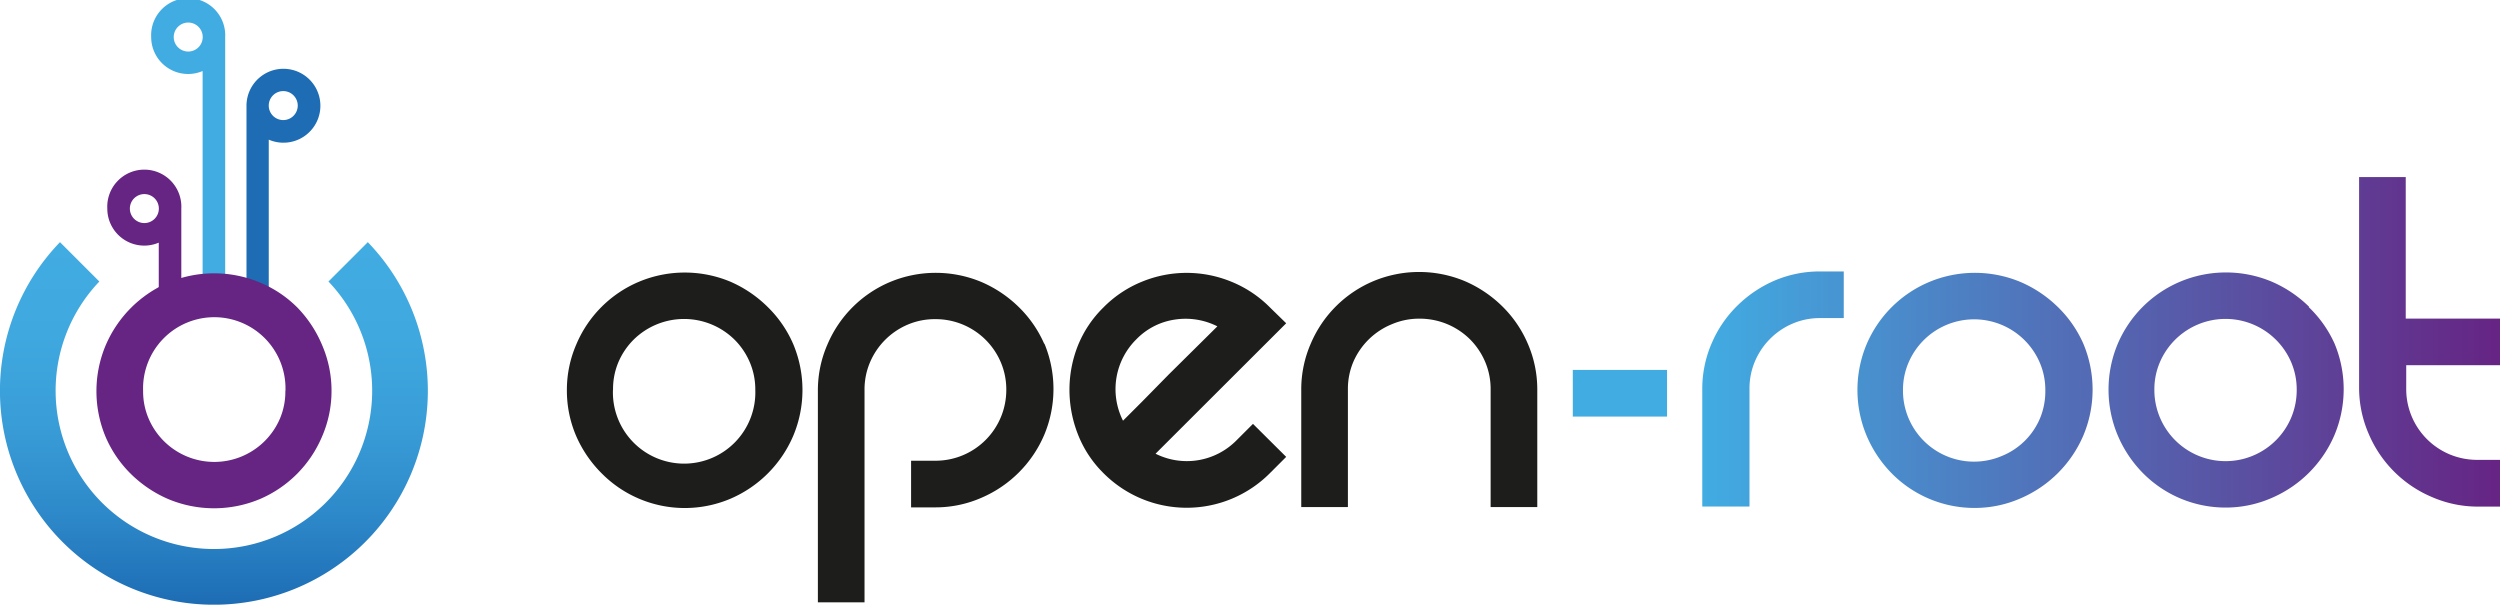
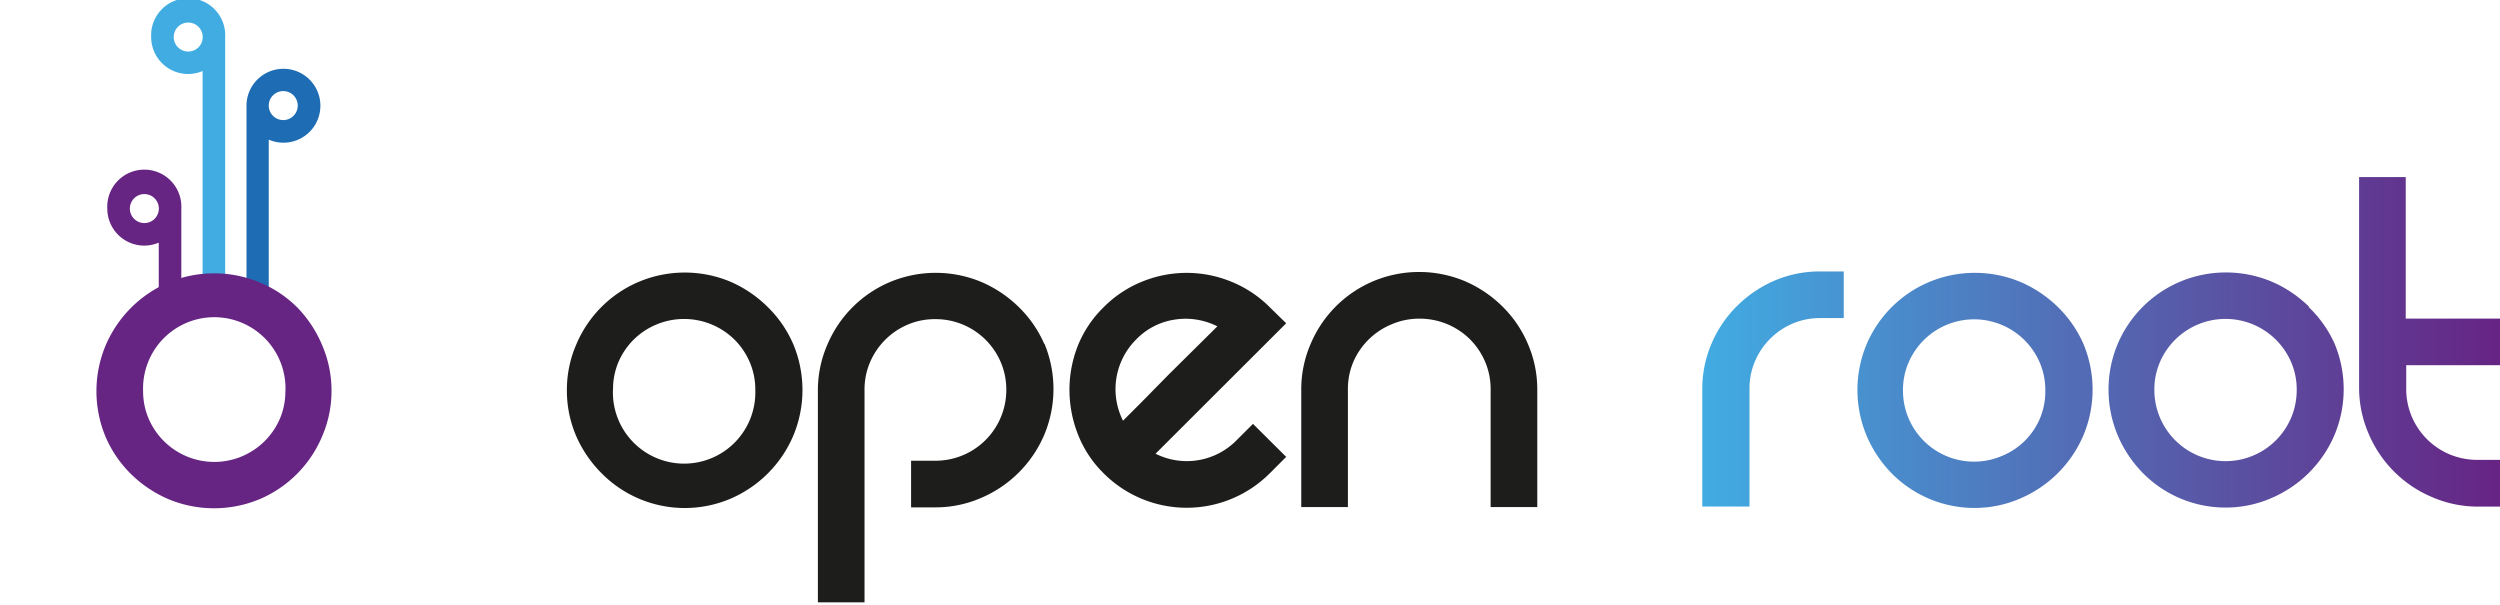
<svg xmlns="http://www.w3.org/2000/svg" viewBox="0 0 260.46 63">
  <defs>
    <linearGradient id="linear-gradient" x1="177.36" y1="35.67" x2="260.46" y2="35.67" gradientUnits="userSpaceOnUse">
      <stop offset="0" stop-color="#41ace2" />
      <stop offset="1" stop-color="#662483" />
    </linearGradient>
    <linearGradient id="linear-gradient-2" x1="22.29" y1="25.23" x2="22.29" y2="63" gradientUnits="userSpaceOnUse">
      <stop offset="0" stop-color="#41ace2" />
      <stop offset="0.26" stop-color="#3fa8df" />
      <stop offset="0.5" stop-color="#399dd7" />
      <stop offset="0.74" stop-color="#2e8aca" />
      <stop offset="0.97" stop-color="#1f70b7" />
      <stop offset="1" stop-color="#1d6cb4" />
    </linearGradient>
  </defs>
  <title>Fichier 1</title>
  <g id="Calque_2" data-name="Calque 2">
    <g id="Calque_1-2" data-name="Calque 1">
      <path d="M15.75,3.86A3.85,3.85,0,0,0,21.11,7.4V31.87h2.35v-28a3.86,3.86,0,1,0-7.71,0Zm2.35,0a1.51,1.51,0,1,1,1.51,1.51A1.51,1.51,0,0,1,18.1,3.86Z" style="fill:#41ace2" />
      <path d="M25.68,11V31.87H28V14.55A3.85,3.85,0,1,0,25.68,11ZM28,11a1.51,1.51,0,1,1,1.51,1.51A1.51,1.51,0,0,1,28,11Z" style="fill:#1d6cb4" />
      <path d="M34.54,40.74a11.9,11.9,0,0,1-1,4.77A12.25,12.25,0,0,1,27.06,52a12.35,12.35,0,0,1-9.52,0,12.7,12.7,0,0,1-3.9-2.62A12.14,12.14,0,0,1,11,45.51,12.34,12.34,0,0,1,11,36a12.44,12.44,0,0,1,6.55-6.57,12.35,12.35,0,0,1,9.52,0A12,12,0,0,1,31,32.06,12.59,12.59,0,0,1,33.58,36,12,12,0,0,1,34.54,40.74Zm-4.8,0a7.42,7.42,0,1,0-14.83,0,7.18,7.18,0,0,0,.57,2.86,7.44,7.44,0,0,0,13.69,0A7.19,7.19,0,0,0,29.73,40.74Z" style="fill:#662483" />
      <path d="M184.89,29.23A12.62,12.62,0,0,0,181,31.85a12.13,12.13,0,0,0-2.65,3.87,11.89,11.89,0,0,0-1,4.77V52.77h4.92V40.5a7.2,7.2,0,0,1,.57-2.86,7.42,7.42,0,0,1,3.93-3.93,7.19,7.19,0,0,1,2.86-.57h2.46V28.28h-2.46A12,12,0,0,0,184.89,29.23ZM214.41,32a12.72,12.72,0,0,0-3.9-2.62,12.34,12.34,0,0,0-9.52,0,12.23,12.23,0,0,0-6.52,6.49,12.34,12.34,0,0,0,0,9.52,12.58,12.58,0,0,0,2.62,3.93,12.11,12.11,0,0,0,8.65,3.6,11.91,11.91,0,0,0,4.77-1,12.45,12.45,0,0,0,6.55-6.57,12.34,12.34,0,0,0,0-9.52A12.14,12.14,0,0,0,214.41,32ZM212.57,43.5a7.27,7.27,0,0,1-4,4,7.4,7.4,0,0,1-10.31-6.84,7.2,7.2,0,0,1,.57-2.86,7.43,7.43,0,0,1,1.58-2.35,7.44,7.44,0,0,1,12.11,2.35,7.18,7.18,0,0,1,.57,2.86A7.38,7.38,0,0,1,212.57,43.5Zm28-11.54a12.69,12.69,0,0,0-3.9-2.62,12.34,12.34,0,0,0-9.52,0,12.24,12.24,0,0,0-6.52,6.49,12.34,12.34,0,0,0,0,9.52,12.6,12.6,0,0,0,2.62,3.93,12.1,12.1,0,0,0,8.65,3.6,11.9,11.9,0,0,0,4.77-1,12.44,12.44,0,0,0,6.55-6.57,12.35,12.35,0,0,0,0-9.52A12.16,12.16,0,0,0,240.54,32ZM238.71,43.5a7.42,7.42,0,0,1-14.26-2.89,7.18,7.18,0,0,1,.57-2.86,7.44,7.44,0,0,1,13.69,0,7.18,7.18,0,0,1,.57,2.86A7.38,7.38,0,0,1,238.71,43.5Zm21.75-5.45V33.19h-9.82V18.45h-4.86v22a12,12,0,0,0,1,4.75,12.37,12.37,0,0,0,6.58,6.58,12,12,0,0,0,4.75,1h2.4V47.91h-2.4a7.41,7.41,0,0,1-2.89-.57,7.37,7.37,0,0,1-4.53-6.84V38.05Z" style="fill:url(#linear-gradient)" />
      <path d="M59.06,40.61a11.9,11.9,0,0,1,1-4.77,12.24,12.24,0,0,1,6.52-6.49,12.34,12.34,0,0,1,9.52,0A12.71,12.71,0,0,1,80,32a12.15,12.15,0,0,1,2.65,3.87,12.35,12.35,0,0,1,0,9.52,12.44,12.44,0,0,1-6.55,6.57,12.18,12.18,0,0,1-13.42-2.65A12.59,12.59,0,0,1,60,45.36,12,12,0,0,1,59.06,40.61Zm4.8,0a7.42,7.42,0,1,0,14.83,0,7.19,7.19,0,0,0-.57-2.86,7.43,7.43,0,0,0-1.58-2.35A7.49,7.49,0,0,0,66,35.4a7.42,7.42,0,0,0-1.58,2.35A7.2,7.2,0,0,0,63.87,40.61Z" style="fill:#1d1d1b" />
      <path d="M130.54,44.16,134,47.6l-1.69,1.69a12.23,12.23,0,0,1-17.35,0,11.61,11.61,0,0,1-2.67-4.07,12.71,12.71,0,0,1-.87-4.61,12.5,12.5,0,0,1,.87-4.58,11.67,11.67,0,0,1,2.67-4,11.94,11.94,0,0,1,4.06-2.7,12.25,12.25,0,0,1,9.22,0,12,12,0,0,1,4.07,2.7L134,33.68,120.39,47.27a7.27,7.27,0,0,0,8.46-1.42Zm-12.17-8.79A7.3,7.3,0,0,0,117,43.83l2-2L121.78,39l2.89-2.86L126.83,34a7.33,7.33,0,0,0-4.39-.71A7,7,0,0,0,118.37,35.37Z" style="fill:#1d1d1b" />
      <path d="M136.57,35.78a12.25,12.25,0,0,1,6.52-6.49,12.35,12.35,0,0,1,9.52,0,12.7,12.7,0,0,1,3.9,2.62,12.12,12.12,0,0,1,2.65,3.87,11.91,11.91,0,0,1,1,4.77V52.83h-4.86V40.56a7.2,7.2,0,0,0-.57-2.86,7.43,7.43,0,0,0-1.58-2.35,7.44,7.44,0,0,0-5.26-2.15,7.2,7.2,0,0,0-2.86.57A7.42,7.42,0,0,0,141,37.69a7.2,7.2,0,0,0-.57,2.86V52.83h-4.86V40.56A11.91,11.91,0,0,1,136.57,35.78Z" style="fill:#1d1d1b" />
      <path d="M108.8,35.84A12.15,12.15,0,0,0,106.15,32a12.7,12.7,0,0,0-3.9-2.62,12.34,12.34,0,0,0-9.52,0,12.25,12.25,0,0,0-6.52,6.5,11.91,11.91,0,0,0-1,4.77v22.1h4.86V52.89h0V48h0V40.61a7.2,7.2,0,0,1,.57-2.86,7.41,7.41,0,0,1,3.93-3.93,7.19,7.19,0,0,1,2.86-.57,7.37,7.37,0,0,1,6.84,4.5,7.2,7.2,0,0,1,.57,2.86A7.37,7.37,0,0,1,97.48,48H94.92v4.86h2.56a11.9,11.9,0,0,0,4.77-1,12.44,12.44,0,0,0,6.55-6.57,12.35,12.35,0,0,0,0-9.52Z" style="fill:#1d1d1b" />
-       <rect x="163.86" y="38.54" width="9.82" height="4.86" style="fill:#41ace2" />
-       <path d="M38.32,25.23l-4.1,4.1a16.49,16.49,0,1,1-23.87,0l-4.1-4.1a22.29,22.29,0,1,0,32.07,0Z" style="fill:url(#linear-gradient-2)" />
      <path d="M11.18,21.73a3.85,3.85,0,0,0,5.36,3.55v6.59h2.35V21.73a3.86,3.86,0,1,0-7.71,0Zm2.35,0A1.51,1.51,0,1,1,15,23.24,1.51,1.51,0,0,1,13.53,21.73Z" style="fill:#662483" />
    </g>
  </g>
</svg>